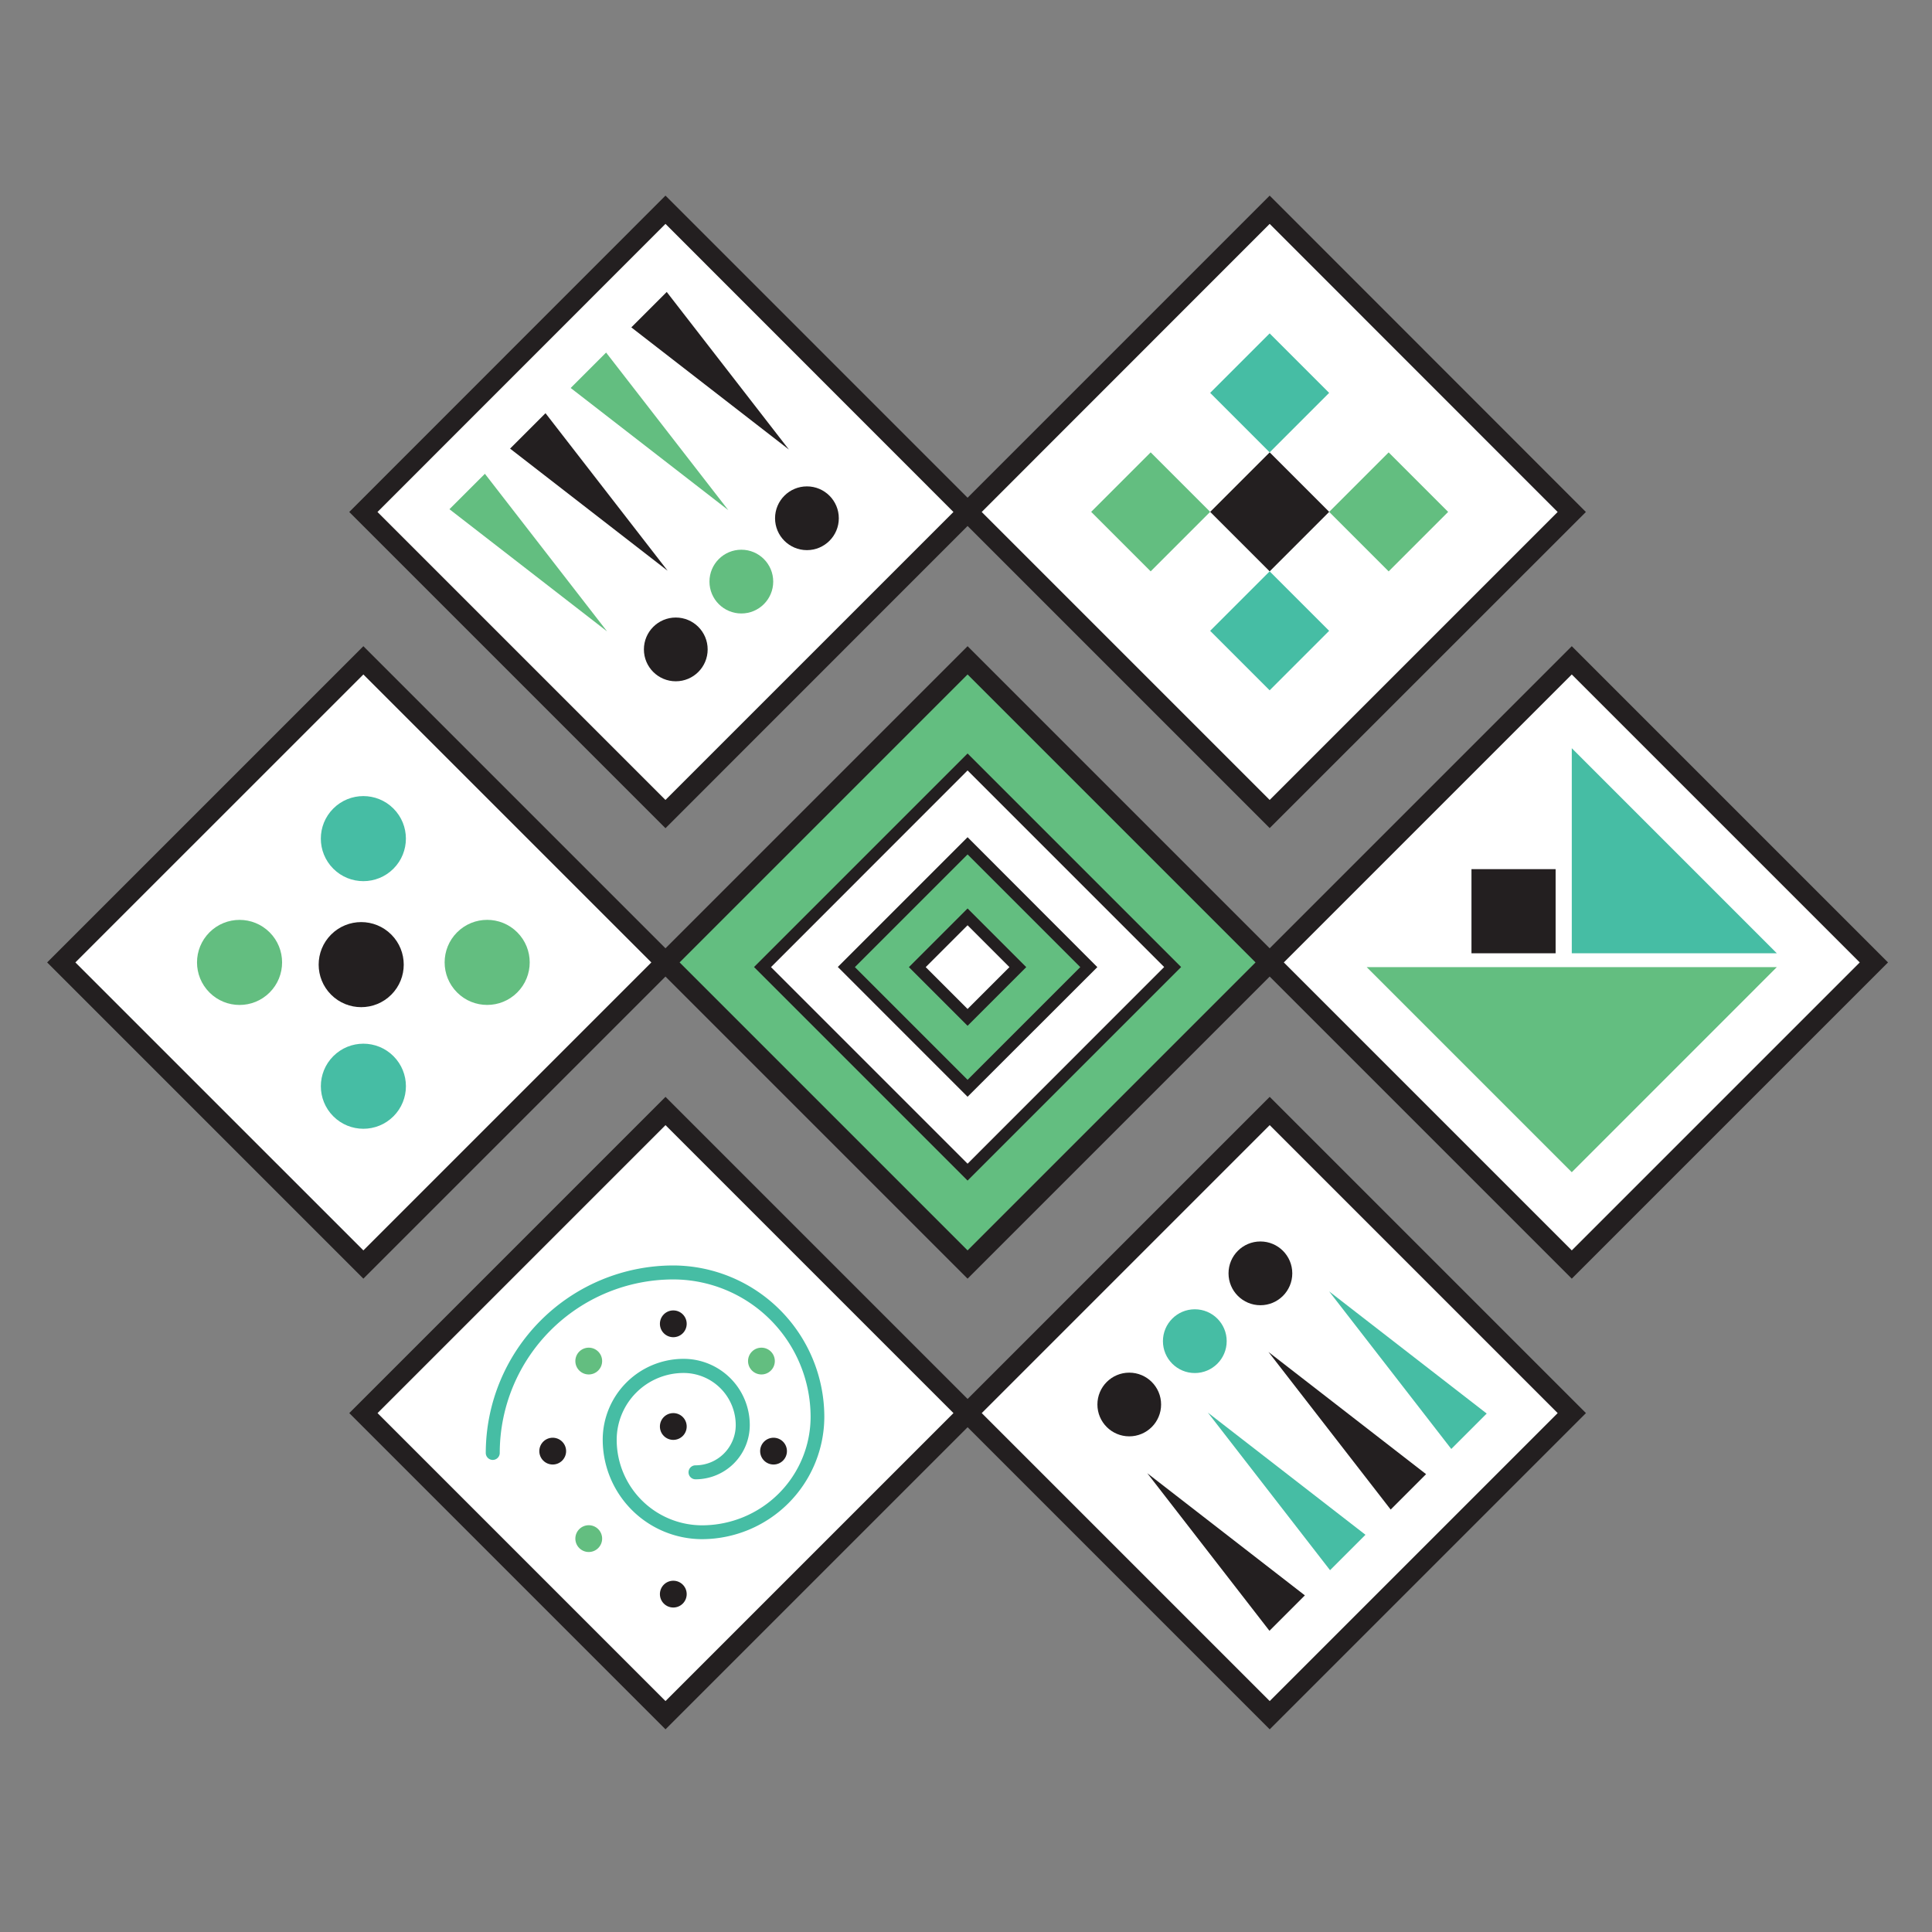
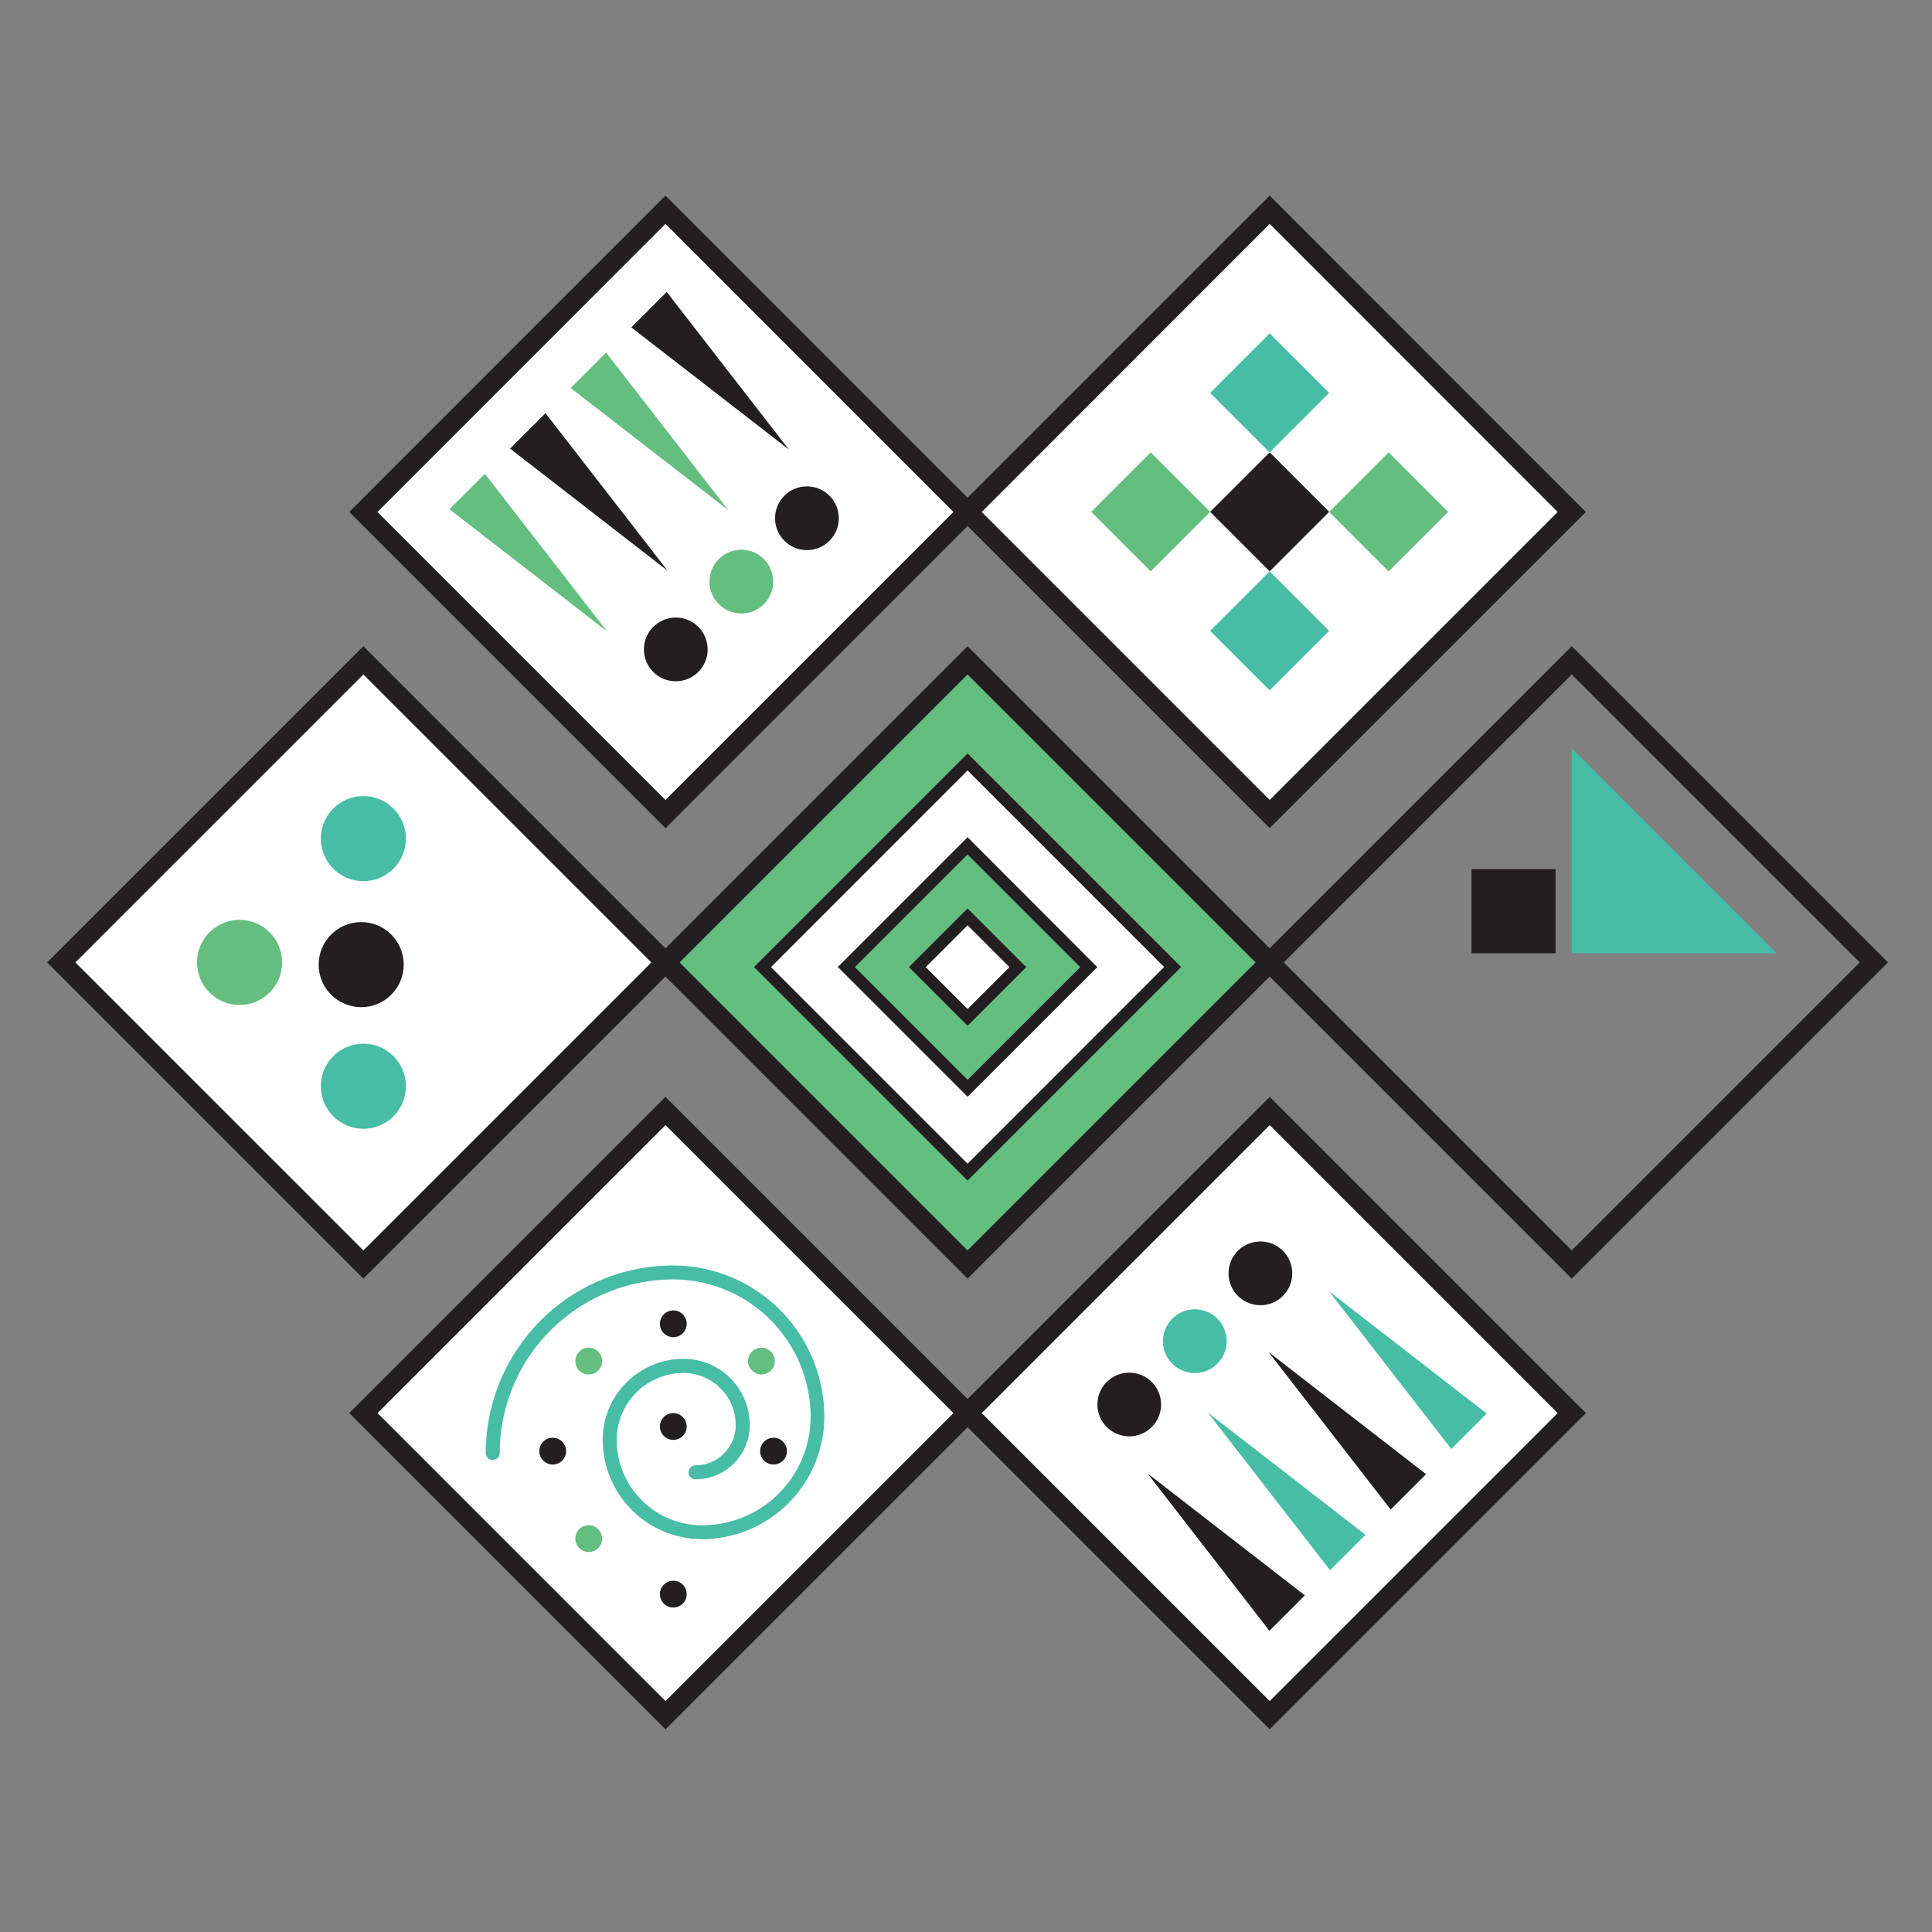
<svg xmlns="http://www.w3.org/2000/svg" id="Layer_1" data-name="Layer 1" viewBox="0 0 600 600">
  <rect x="0" y="0" width="600" height="600" fill="#808080" stroke="none" />
  <defs>
    <style>.cls-1{fill:#63be80;}.cls-2{fill:#fff;}.cls-3{fill:#231f20;}.cls-4{fill:#46bda4;}</style>
  </defs>
  <title>patch</title>
  <g id="_Compound_Path_" data-name="&lt;Compound Path&gt;">
    <rect class="cls-1" x="234.26" y="232.42" width="132.95" height="132.95" transform="translate(-123.27 300.2) rotate(-45)" />
  </g>
  <path class="cls-2" d="M300.21,236.19,236.29,300.1,300.21,364l63.91-63.91Zm-37.8,63.91,37.8-37.8L338,300.1l-37.8,37.8Z" />
  <g id="_Compound_Path_2" data-name="&lt;Compound Path&gt;">
    <rect class="cls-2" x="289.95" y="289.84" width="21.2" height="21.2" transform="translate(-124.41 300.52) rotate(-45)" />
  </g>
  <g id="_Compound_Path_3" data-name="&lt;Compound Path&gt;">
    <rect class="cls-2" x="140.26" y="92.28" width="132.95" height="132.95" transform="translate(-51.71 192.68) rotate(-45)" />
  </g>
  <g id="_Compound_Path_4" data-name="&lt;Compound Path&gt;">
    <rect class="cls-2" x="46.37" y="232.42" width="132.95" height="132.95" transform="translate(-178.3 167.34) rotate(-45)" />
  </g>
  <g id="_Compound_Path_5" data-name="&lt;Compound Path&gt;">
-     <rect class="cls-2" x="421.65" y="232.42" width="132.95" height="132.95" transform="translate(-68.38 432.7) rotate(-45)" />
-   </g>
+     </g>
  <g id="_Compound_Path_6" data-name="&lt;Compound Path&gt;">
    <rect class="cls-2" x="327.83" y="92.28" width="132.95" height="132.95" transform="translate(3.23 325.32) rotate(-45)" />
  </g>
  <g id="_Compound_Path_7" data-name="&lt;Compound Path&gt;">
    <rect class="cls-2" x="140.26" y="372.37" width="132.95" height="132.95" transform="translate(-249.76 274.72) rotate(-45)" />
  </g>
  <g id="_Compound_Path_8" data-name="&lt;Compound Path&gt;">
    <rect class="cls-2" x="327.83" y="372.37" width="132.95" height="132.95" transform="translate(-194.82 407.35) rotate(-45)" />
  </g>
  <g id="_Compound_Path_9" data-name="&lt;Compound Path&gt;">
    <polygon class="cls-1" points="150.59 147.14 188.53 196.08 139.58 158.14 150.59 147.14" />
  </g>
  <g id="_Compound_Path_10" data-name="&lt;Compound Path&gt;">
    <polygon class="cls-3" points="169.41 128.32 207.35 177.26 158.41 139.32 169.41 128.32" />
  </g>
  <g id="_Compound_Path_11" data-name="&lt;Compound Path&gt;">
    <polygon class="cls-1" points="188.23 109.49 226.18 158.43 177.23 120.49 188.23 109.49" />
  </g>
  <g id="_Compound_Path_12" data-name="&lt;Compound Path&gt;">
    <polygon class="cls-3" points="207.06 90.67 245 139.61 196.06 101.67 207.06 90.67" />
  </g>
  <g id="_Compound_Path_13" data-name="&lt;Compound Path&gt;">
    <circle class="cls-3" cx="209.87" cy="201.68" r="9.9" />
  </g>
  <g id="_Compound_Path_14" data-name="&lt;Compound Path&gt;">
    <circle class="cls-1" cx="230.23" cy="180.62" r="9.9" />
  </g>
  <g id="_Compound_Path_15" data-name="&lt;Compound Path&gt;">
    <circle class="cls-3" cx="250.6" cy="160.95" r="9.9" />
  </g>
  <g id="_Compound_Path_16" data-name="&lt;Compound Path&gt;">
    <polygon class="cls-4" points="450.71 449.99 412.77 401.05 461.71 438.99 450.71 449.99" />
  </g>
  <g id="_Compound_Path_17" data-name="&lt;Compound Path&gt;">
    <polygon class="cls-3" points="431.89 468.81 393.94 419.87 442.88 457.81 431.89 468.81" />
  </g>
  <g id="_Compound_Path_18" data-name="&lt;Compound Path&gt;">
    <polygon class="cls-4" points="413.06 487.64 375.12 438.7 424.06 476.64 413.06 487.64" />
  </g>
  <g id="_Compound_Path_19" data-name="&lt;Compound Path&gt;">
    <polygon class="cls-3" points="394.24 506.46 356.3 457.52 405.24 495.46 394.24 506.46" />
  </g>
  <g id="_Compound_Path_20" data-name="&lt;Compound Path&gt;">
    <circle class="cls-3" cx="391.43" cy="395.45" r="9.9" />
  </g>
  <g id="_Compound_Path_21" data-name="&lt;Compound Path&gt;">
    <circle class="cls-4" cx="371.06" cy="416.51" r="9.9" />
  </g>
  <g id="_Compound_Path_22" data-name="&lt;Compound Path&gt;">
    <circle class="cls-3" cx="350.7" cy="436.18" r="9.89" />
  </g>
  <g id="_Compound_Path_23" data-name="&lt;Compound Path&gt;">
-     <circle class="cls-1" cx="151.29" cy="298.89" r="13.21" transform="translate(-167.03 194.51) rotate(-45)" />
-   </g>
+     </g>
  <g id="_Compound_Path_24" data-name="&lt;Compound Path&gt;">
    <circle class="cls-3" cx="112.19" cy="299.55" r="13.21" transform="translate(-178.97 167.09) rotate(-45)" />
  </g>
  <g id="_Compound_Path_25" data-name="&lt;Compound Path&gt;">
    <circle class="cls-1" cx="74.4" cy="298.89" r="13.21" transform="translate(-189.56 140.15) rotate(-45)" />
  </g>
  <g id="_Compound_Path_26" data-name="&lt;Compound Path&gt;">
    <circle class="cls-4" cx="112.85" cy="337.34" r="13.21" transform="translate(-205.48 178.6) rotate(-45)" />
  </g>
  <g id="_Compound_Path_27" data-name="&lt;Compound Path&gt;">
    <circle class="cls-4" cx="112.85" cy="260.44" r="13.21" transform="translate(-151.11 156.08) rotate(-45)" />
  </g>
  <path class="cls-3" d="M300.49,234l-66.32,66.32,66.32,66.32,66.32-66.32Zm0,5.27,61.05,61.05L300.49,361.4l-61.05-61.05Z" />
  <path class="cls-3" d="M340.79,300.35,300.49,260l-40.3,40.3,40.3,40.31Zm-40.3-35,35,35-35,35-35-35Z" />
  <path class="cls-3" d="M318.71,300.35l-18.22-18.22-18.22,18.22,18.22,18.22Zm-18.22-13,13,13-13,13-13-13Z" />
  <g id="_Compound_Path_28" data-name="&lt;Compound Path&gt;">
-     <polygon class="cls-1" points="488.13 364.04 424.44 300.35 551.81 300.35 488.13 364.04" />
-   </g>
+     </g>
  <g id="_Compound_Path_29" data-name="&lt;Compound Path&gt;">
    <polygon class="cls-4" points="488.13 232.36 551.81 296.05 488.13 296.05 488.13 232.36" />
  </g>
  <g id="_Compound_Path_30" data-name="&lt;Compound Path&gt;">
    <rect class="cls-3" x="456.98" y="269.92" width="26.13" height="26.13" />
  </g>
  <g id="_Compound_Path_31" data-name="&lt;Compound Path&gt;">
    <rect class="cls-3" x="381.24" y="145.9" width="26.13" height="26.13" transform="translate(3.09 325.37) rotate(-45)" />
  </g>
  <g id="_Compound_Path_32" data-name="&lt;Compound Path&gt;">
    <rect class="cls-1" x="418.19" y="145.9" width="26.13" height="26.13" transform="translate(13.91 351.51) rotate(-45)" />
  </g>
  <g id="_Compound_Path_33" data-name="&lt;Compound Path&gt;">
    <rect class="cls-4" x="381.24" y="108.95" width="26.13" height="26.13" transform="translate(29.21 314.55) rotate(-45)" />
  </g>
  <g id="_Compound_Path_34" data-name="&lt;Compound Path&gt;">
    <rect class="cls-1" x="344.29" y="145.9" width="26.13" height="26.13" transform="translate(-7.74 299.24) rotate(-45)" />
  </g>
  <g id="_Compound_Path_35" data-name="&lt;Compound Path&gt;">
    <rect class="cls-4" x="381.24" y="182.84" width="26.13" height="26.13" transform="translate(-23.04 336.2) rotate(-45)" />
  </g>
  <g id="_Compound_Path_36" data-name="&lt;Compound Path&gt;">
    <path class="cls-4" d="M209.08,393a58.29,58.29,0,0,0-58.22,58.22,2.17,2.17,0,0,0,4.34,0,53.94,53.94,0,0,1,53.88-53.88A42.72,42.72,0,0,1,251.74,440a33.74,33.74,0,0,1-33.7,33.7,26.56,26.56,0,0,1-26.52-26.53,20.78,20.78,0,0,1,20.78-20.78,16.21,16.21,0,0,1,16.19,16.19A12.51,12.51,0,0,1,216,455.07a2.17,2.17,0,1,0,0,4.34,16.85,16.85,0,0,0,16.85-16.86A20.56,20.56,0,0,0,212.3,422a25.12,25.12,0,0,0-25.12,25.13A30.91,30.91,0,0,0,218,478h0a38.09,38.09,0,0,0,38-38A47.07,47.07,0,0,0,209.08,393Z" />
  </g>
  <g id="_Compound_Path_37" data-name="&lt;Compound Path&gt;">
    <circle class="cls-3" cx="209.1" cy="443.01" r="4.16" />
  </g>
  <g id="_Compound_Path_38" data-name="&lt;Compound Path&gt;">
    <circle class="cls-3" cx="171.65" cy="450.66" r="4.16" />
  </g>
  <g id="_Compound_Path_39" data-name="&lt;Compound Path&gt;">
    <circle class="cls-1" cx="182.84" cy="477.83" r="4.16" />
  </g>
  <g id="_Compound_Path_40" data-name="&lt;Compound Path&gt;">
    <circle class="cls-3" cx="209.1" cy="495.07" r="4.16" />
  </g>
  <g id="_Compound_Path_41" data-name="&lt;Compound Path&gt;">
    <circle class="cls-1" cx="182.84" cy="422.69" r="4.16" />
  </g>
  <g id="_Compound_Path_42" data-name="&lt;Compound Path&gt;">
    <circle class="cls-3" cx="209.1" cy="411.12" r="4.16" />
  </g>
  <g id="_Compound_Path_43" data-name="&lt;Compound Path&gt;">
    <circle class="cls-1" cx="236.47" cy="422.69" r="4.16" />
  </g>
  <g id="_Compound_Path_44" data-name="&lt;Compound Path&gt;">
    <circle class="cls-3" cx="240.23" cy="450.66" r="4.16" />
  </g>
  <path class="cls-3" d="M206.67,303.28l93.82,93.82,93.82-93.82,93.82,93.82,98.21-98.21-98.21-98.21-93.82,93.82-93.82-93.82-93.82,93.82-93.82-93.82L14.64,298.89l98.21,98.21Zm281.46-93.82,89.43,89.43-89.43,89.43-89.43-89.43Zm-187.64,0,89.43,89.43-89.43,89.43-89.43-89.43h0Zm-187.64,0,89.43,89.43-89.43,89.43L23.41,298.89Z" />
  <path class="cls-3" d="M300.49,163.35l93.82,93.82L492.51,159,394.31,60.75l-93.82,93.82L206.67,60.75,108.46,159l98.21,98.21Zm93.82-93.82L483.74,159l-89.43,89.43L304.88,159Zm-187.64,0L296.1,159l-89.44,89.43L117.23,159Z" />
  <path class="cls-3" d="M300.5,434.46l-93.82-93.82-98.21,98.21,98.21,98.21,93.82-93.82,93.82,93.82,98.21-98.21-98.21-98.21Zm-93.82,93.82-89.43-89.43,89.43-89.43,89.43,89.43Zm187.64,0-89.43-89.43,89.43-89.43,89.43,89.43Z" />
</svg>